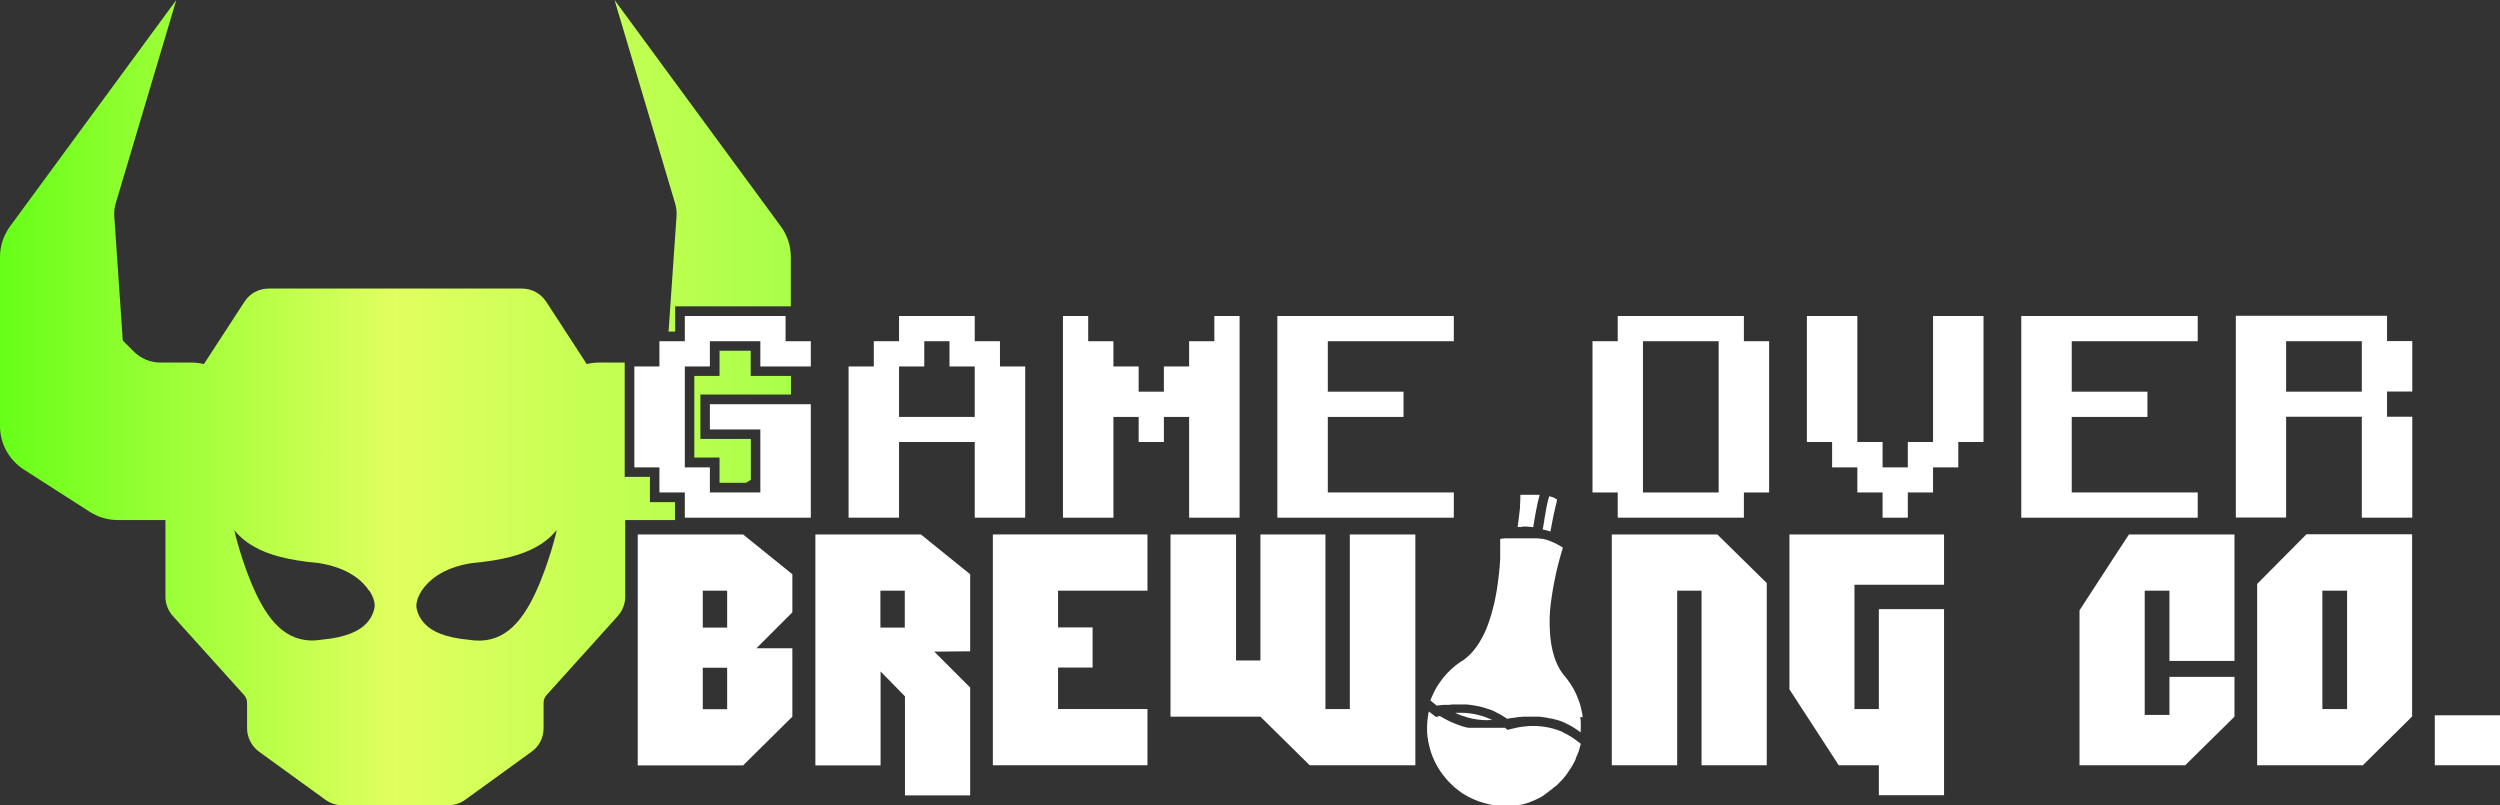
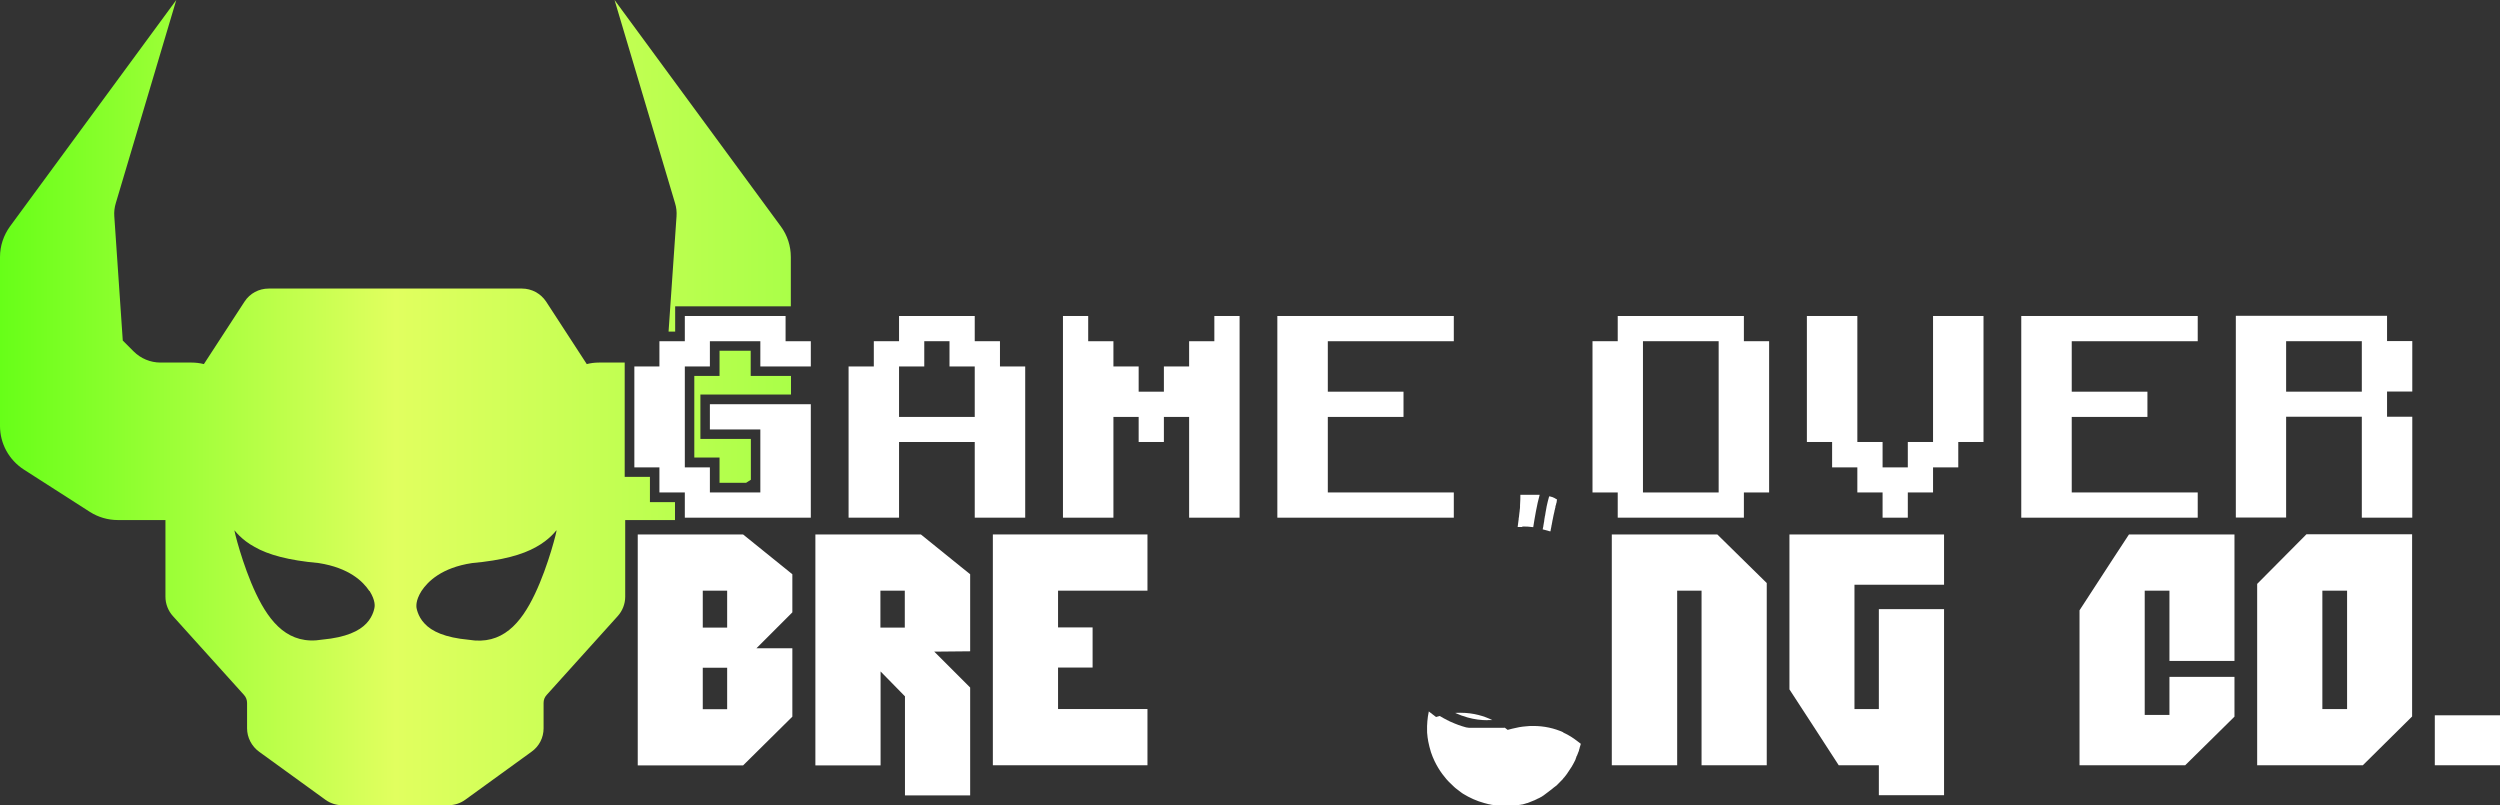
<svg xmlns="http://www.w3.org/2000/svg" id="Layer_2" viewBox="0 0 147.63 47.56">
  <rect x="0" y="0" width="147.63" height="47.56" fill="#333333" stroke="none" />
  <defs>
    <style>.cls-1{fill:url(#linear-gradient);}.cls-2{fill:#fff;}</style>
    <linearGradient id="linear-gradient" x1="0" y1="23.78" x2="46.7" y2="23.78" gradientUnits="userSpaceOnUse">
      <stop offset="0" stop-color="#67ff18" />
      <stop offset=".5" stop-color="#e1ff5f" />
      <stop offset="1" stop-color="#aaff48" />
    </linearGradient>
  </defs>
  <g id="Accueil">
    <g id="Navbar">
      <g>
        <path class="cls-2" d="M43.88,31.56h-6.22v13.64h6.22l2.91-2.88v-4.04h-2.12s2.12-2.12,2.12-2.12v-2.25l-1.61-1.3-1.3-1.05Zm-.94,10.32h0s-1.44,0-1.44,0h0s0,0,0,0v-2.45h1.44v2.45Zm0-4.82h-1.44v-2.18h1.44v2.18Z" />
        <path class="cls-2" d="M54.37,31.56h-6.22v13.64h3.85v-5.55l1.44,1.47v5.85h3.85v-6.37l-2.12-2.12h0s2.12-.02,2.12-.02v-4.55l-.56-.45-2.35-1.9Zm-.94,3.32v2.18h0s-1.44,0-1.44,0h0v-2.18h0s1.44,0,1.44,0h0Z" />
        <polygon class="cls-2" points="58.63 45.19 67.76 45.19 67.76 41.87 62.48 41.87 62.48 41.87 62.48 39.42 62.48 39.42 62.48 39.42 64.52 39.42 64.52 37.05 62.48 37.05 62.48 34.88 67.76 34.88 67.76 31.56 58.63 31.56 58.63 45.19" />
-         <polygon class="cls-2" points="79.71 41.87 78.27 41.87 78.27 31.56 74.43 31.56 74.43 39 74.43 39 72.99 39 72.99 39 72.99 31.56 69.12 31.56 69.12 42.32 74.43 42.32 77.34 45.19 83.58 45.19 83.58 31.56 79.71 31.56 79.71 41.87" />
        <polygon class="cls-2" points="95.18 31.56 95.18 45.19 99.04 45.19 99.04 34.88 99.04 34.88 100.48 34.88 100.48 34.88 100.48 45.19 104.33 45.19 104.33 34.43 101.41 31.56 95.18 31.56" />
        <polygon class="cls-2" points="105.67 40.71 107.07 42.86 108.58 45.19 110.95 45.19 110.95 46.96 114.8 46.96 114.8 35.97 110.95 35.97 110.95 41.87 110.95 41.87 109.51 41.87 109.51 34.53 114.8 34.53 114.8 31.56 105.67 31.56 105.67 40.71" />
        <polygon class="cls-2" points="124.77 33.01 122.8 36.04 122.8 45.19 129.04 45.19 131.95 42.32 131.95 39.97 128.11 39.97 128.11 42.22 128.11 42.22 126.65 42.22 126.65 34.88 126.65 34.88 128.11 34.88 128.11 34.88 128.11 39.03 131.95 39.03 131.95 31.56 125.72 31.56 124.77 33.01" />
        <path class="cls-2" d="M133.29,34.49v10.7h6.24l2.91-2.88v-10.76h-6.24l-2.91,2.93Zm3.85,.39h1.46v6.99h0s-1.46,0-1.46,0v-6.99Z" />
        <rect class="cls-2" x="143.78" y="42.24" width="3.85" height="2.95" />
        <polygon class="cls-2" points="46.78 20.15 46.7 20.15 46.39 20.15 46.39 18.66 40.44 18.66 40.44 18.66 40.44 18.66 40.44 20.15 40.44 20.15 39.41 20.15 38.94 20.15 38.94 20.15 38.94 20.15 38.94 20.61 38.94 21.64 38.94 21.64 38.94 21.64 37.46 21.64 37.46 21.64 37.46 21.64 37.46 25.37 37.46 27.6 37.46 27.6 37.46 27.6 38.94 27.6 38.94 27.6 38.94 27.6 38.94 29.08 38.94 29.08 40.44 29.08 40.44 29.08 40.44 29.08 40.44 30.57 40.44 30.57 40.44 30.57 40.65 30.57 40.65 30.57 47.88 30.57 47.88 23.87 46.7 23.87 46.7 23.87 42.92 23.87 42.92 23.87 41.92 23.87 41.92 23.87 41.92 24.51 41.92 25.36 41.92 25.36 41.92 25.36 41.92 25.36 44.9 25.36 44.9 25.36 44.9 25.36 44.9 27.97 44.9 29.08 44.9 29.08 44.9 29.08 43.17 29.08 43.17 29.08 41.92 29.08 41.92 29.08 41.92 29.08 41.92 27.6 41.92 27.6 40.44 27.6 40.44 27.6 40.44 27.6 40.44 27.6 40.44 27.6 40.44 26.65 40.44 25.29 40.44 22.07 40.44 21.64 40.44 21.64 40.44 21.64 40.44 21.64 40.44 21.64 41.86 21.64 41.86 21.64 41.92 21.64 41.92 21.64 41.92 20.47 41.92 20.15 41.92 20.15 41.92 20.15 41.92 20.15 44.9 20.15 44.9 20.15 44.9 21.64 46.19 21.64 46.19 21.64 46.7 21.64 47.88 21.64 47.88 21.64 47.88 20.15 46.78 20.15 46.78 20.15" />
        <path class="cls-2" d="M60.54,21.64h-1.49v-1.49h-1.49v-1.49h-4.47v1.49h0s-1.49,0-1.49,0h0v1.49h0s-1.49,0-1.49,0h0v8.93h2.98v-4.47h4.47v4.47h2.98v-8.93Zm-2.98,0v2.98h0s-4.47,0-4.47,0h0s0,0,0,0v-2.98h1.49v-1.49h0s0,0,0,0h1.49v1.49h1.49Z" />
        <polygon class="cls-2" points="70.22 24.62 70.22 30.57 70.22 30.57 73.2 30.57 73.2 18.66 71.71 18.66 71.71 18.66 71.71 18.66 71.71 20.15 71.71 20.15 71.71 20.15 70.22 20.15 70.22 20.15 70.22 20.15 70.22 21.64 70.22 21.64 70.22 21.64 68.73 21.64 68.73 21.64 68.73 21.64 68.73 23.13 68.73 23.13 67.24 23.13 67.24 23.13 67.24 23.13 67.24 23.13 67.24 21.64 65.75 21.64 65.75 21.64 65.75 20.15 64.26 20.15 64.26 20.15 64.26 18.66 62.77 18.66 62.77 18.66 62.77 30.57 62.77 30.57 65.75 30.57 65.75 24.62 65.75 24.62 65.75 24.62 67.24 24.62 67.24 24.62 67.24 26.1 67.24 26.1 68.73 26.1 68.73 24.62 68.73 24.62 68.73 24.62 68.73 24.62 70.22 24.62 70.22 24.62" />
        <polygon class="cls-2" points="85.85 30.57 85.85 29.08 85.85 29.08 78.41 29.08 78.41 29.08 78.41 29.08 78.41 24.62 78.41 24.62 78.41 24.62 82.88 24.62 82.88 23.13 82.88 23.13 82.88 23.13 82.88 23.13 78.41 23.13 78.41 23.13 78.41 23.13 78.41 20.15 78.41 20.15 78.41 20.15 85.85 20.15 85.85 20.15 85.85 18.66 75.43 18.66 75.43 18.66 75.43 30.57 75.43 30.57 85.85 30.57" />
        <path class="cls-2" d="M102.98,18.66h-7.45v1.49h0s-1.49,0-1.49,0h0v8.93h1.49v1.49h7.45v-1.49h1.49v-8.93h-1.49v-1.49Zm-1.49,10.42h-4.47v-8.93h0s0,0,0,0h4.47v8.93Z" />
        <polygon class="cls-2" points="114.15 18.66 114.15 26.1 114.15 26.1 112.66 26.1 112.66 27.6 111.17 27.6 111.17 26.1 111.17 26.1 109.68 26.1 109.68 18.66 106.7 18.66 106.7 18.66 106.7 26.1 106.7 26.1 108.19 26.1 108.19 26.1 108.19 26.1 108.19 27.6 109.68 27.6 109.68 29.08 111.17 29.08 111.17 29.08 111.17 30.57 112.66 30.57 112.66 29.08 114.15 29.08 114.15 27.6 115.64 27.6 115.64 26.1 115.64 26.1 115.64 26.1 115.64 26.1 117.13 26.1 117.13 18.66 114.15 18.66 114.15 18.66" />
        <polygon class="cls-2" points="129.78 29.08 129.78 29.08 122.34 29.08 122.34 24.62 126.81 24.62 126.81 23.13 126.81 23.13 126.81 23.13 122.34 23.13 122.34 20.15 129.78 20.15 129.78 20.15 129.78 18.66 119.36 18.66 119.36 18.66 119.36 30.57 119.36 30.57 129.78 30.57 129.78 29.08" />
        <path class="cls-2" d="M135,30.57v-5.96h0s4.47,0,4.47,0v5.96h2.98v-5.96h-1.49v-1.49h1.49v-2.98h-1.49v-1.49h-8.93v11.91h2.98Zm0-10.42h0s4.47,0,4.47,0v2.98h-4.47v-2.98Z" />
        <g>
          <path class="cls-2" d="M87.84,42.52c.09,0,.18,0,.28,0-.47-.23-1.1-.43-1.88-.43-.1,0-.21,0-.31,.01,.24,.11,.49,.2,.74,.27,.39,.11,.79,.16,1.18,.16Z" />
          <path class="cls-2" d="M89.9,31.17h0v-.08c.21,0,.43,.01,.64,.04,.08-.51,.22-1.35,.38-1.91-.01,0-.03,0-.04,0,0,0-.01,0-.02,0-.01,0-.03,0-.04,0,0,0-.02,0-.02,0-.01,0-.02,0-.04,0,0,0-.02,0-.03,0-.01,0-.02,0-.03,0,0,0-.02,0-.03,0-.01,0-.02,0-.03,0,0,0-.02,0-.03,0-.01,0-.02,0-.03,0,0,0-.02,0-.03,0-.01,0-.02,0-.03,0,0,0-.02,0-.03,0-.01,0-.02,0-.04,0,0,0-.02,0-.03,0-.01,0-.02,0-.04,0,0,0-.02,0-.03,0-.01,0-.03,0-.04,0,0,0-.02,0-.03,0-.01,0-.03,0-.04,0,0,0-.02,0-.03,0-.02,0-.03,0-.05,0,0,0-.01,0-.02,0-.02,0-.05,0-.07,0,0,0-.02,0-.02,0-.02,0-.03,0-.05,0-.01,0-.02,0-.03,0-.01,0-.03,0-.04,0-.03,0-.06,0-.09,0h-.06c0,.14,0,.34-.02,.63,0,.03,0,.06,0,.09,0,.06-.01,.12-.02,.19,0,.03,0,.07-.01,.1,0,.05-.01,.11-.02,.17,0,.08-.02,.15-.03,.22,0,.04,0,.07-.01,.11-.02,.14-.03,.28-.05,.39,.09,0,.19,0,.28,0v.08Z" />
          <path class="cls-2" d="M91.51,31.36s.04,.01,.05,.02c0,0,0,0,0,0,0-.06,.02-.12,.03-.18,0-.03,.01-.06,.02-.1,0-.05,.02-.1,.03-.15,0-.04,.01-.07,.02-.11,0-.05,.02-.11,.03-.16,.03-.18,.07-.34,.1-.47,0-.05,.02-.09,.03-.13,0-.04,.02-.08,.03-.12,0-.01,0-.02,0-.04,0-.04,.02-.07,.03-.1,0-.03,.02-.06,.02-.09,0-.02,.01-.04,.02-.05,0,0,0-.02,0-.03,0-.02,0-.03,.01-.05,0,0,0-.02,0-.02,0-.01,0-.03,.01-.04,0-.01,0-.03,.01-.04l-.12-.07s-.06-.04-.1-.05c0,0,0,0,0,0-.03-.02-.07-.03-.11-.04,0,0,0,0,0,0,0,0,0,0,0,0h0s0,0,0,0h0s0,0,0,0c-.02,0-.04-.01-.07-.02-.02,0-.04,0-.07-.01-.03,.09-.05,.19-.08,.3-.01,.04-.02,.09-.03,.13-.03,.11-.05,.23-.07,.35-.01,.05-.02,.1-.03,.16,0,.04-.02,.09-.02,.13,0,.05-.02,.09-.03,.14,0,.02,0,.05-.01,.07,0,.05-.02,.09-.02,.14,0,.04-.01,.09-.02,.13-.01,.06-.02,.12-.03,.18,0,.04-.01,.07-.02,.11s-.01,.07-.02,.1c0,0,0,0,0,.01,.09,.02,.18,.05,.27,.07,.05,.01,.1,.03,.14,.05Z" />
          <path class="cls-2" d="M92.33,43.25c-.55-.25-1.15-.38-1.78-.38-.14,0-.28,0-.43,.02-.27,.02-.55,.07-.82,.14l-.27,.07-.17-.13s-.03,0-.05,.01c-.01,0-.03,0-.04,0-.02,0-.03,0-.05,0-.01,0-.03,0-.04,0-.02,0-.03,0-.05,0-.01,0-.03,0-.04,0-.02,0-.03,0-.05,0-.01,0-.03,0-.04,0-.02,0-.03,0-.05,0-.01,0-.03,0-.04,0-.02,0-.03,0-.05,0-.01,0-.02,0-.04,0-.02,0-.03,0-.05,0-.01,0-.02,0-.03,0-.02,0-.04,0-.05,0-.01,0-.02,0-.03,0-.02,0-.04,0-.06,0,0,0-.01,0-.02,0-.03,0-.06,0-.08,0,0,0-.01,0-.02,0-.02,0-.04,0-.06,0-.01,0-.02,0-.03,0-.01,0-.03,0-.04,0,0,0,0,0,0,0-.02,0-.04,0-.06,0-.01,0-.02,0-.03,0-.02,0-.04,0-.06,0,0,0-.01,0-.02,0-.03,0-.06,0-.09,0,0,0-.01,0-.02,0-.02,0-.04,0-.07,0-.01,0-.02,0-.03,0-.02,0-.04,0-.05,0-.01,0-.02,0-.03,0-.02,0-.03,0-.05,0-.01,0-.02,0-.04,0-.02,0-.03,0-.05,0-.01,0-.02,0-.04,0-.02,0-.03,0-.05,0-.01,0-.02,0-.04,0-.01,0-.03,0-.04,0-.01,0-.02,0-.04,0-.01,0-.03,0-.04,0-.01,0-.02,0-.04,0-.01,0-.03,0-.04,0-.01,0-.02,0-.03,0-.01,0-.03,0-.04,0-.01,0-.02,0-.03,0-.01,0-.03,0-.04,0-.01,0-.02,0-.03,0-.02,0-.03,0-.04-.01,0,0-.02,0-.03,0-.02,0-.03,0-.05-.01,0,0-.02,0-.03,0-.02,0-.05-.01-.07-.02,0,0,0,0,0,0-.14-.04-.28-.08-.41-.13-.16-.06-.31-.12-.44-.18-.05-.02-.1-.04-.14-.07-.02,0-.03-.02-.05-.02-.03-.02-.06-.03-.09-.05-.05-.02-.09-.05-.14-.07-.09-.05-.17-.1-.24-.14l-.22,.06-.21-.16c-.08-.06-.16-.12-.22-.17,0,.02,0,.05-.01,.07-.01,.07-.03,.14-.04,.22-.03,.19-.04,.38-.05,.57,0,.08,0,.15,0,.23,0,.11,0,.23,.02,.34,0,.07,.02,.15,.03,.22,.01,.07,.02,.15,.04,.22,.01,.07,.03,.15,.05,.22,.03,.11,.06,.22,.09,.32,.06,.18,.13,.35,.21,.52,.13,.27,.29,.54,.47,.78,.08,.1,.16,.2,.24,.3,0,0,0,0,.01,.01,.04,.04,.08,.09,.12,.13,0,0,0,0,0,0,.1,.1,.21,.2,.31,.3,.03,.03,.06,.05,.09,.08,.11,.09,.23,.18,.34,.26,.03,.02,.07,.05,.1,.07,.39,.24,.81,.43,1.25,.55,.09,.02,.18,.05,.27,.07,.05,0,.09,.02,.14,.03,.05,0,.09,.02,.14,.02,.03,0,.07,0,.1,.01,0,0,.02,0,.03,0,.03,0,.05,0,.08,0,0,0,.02,0,.03,0,.03,0,.07,0,.1,0,0,0,0,0,.01,0,.03,0,.06,0,.09,0,.01,0,.02,0,.03,0,.03,0,.05,0,.08,0,0,0,.02,0,.02,0,.03,0,.07,0,.1,0,.01,0,.03,0,.04,0,.02,0,.05,0,.07,0,.01,0,.03,0,.04,0,.02,0,.04,0,.06,0,.02,0,.03,0,.05,0,.02,0,.04,0,.06,0,.02,0,.03,0,.05,0,.02,0,.04,0,.06,0,.02,0,.03,0,.05,0,.02,0,.04,0,.06,0,.02,0,.03,0,.05,0,.02,0,.04,0,.06,0,.01,0,.03,0,.04,0,.02,0,.04,0,.06-.01,.01,0,.03,0,.04,0,.02,0,.05,0,.07-.01,.01,0,.02,0,.03,0,.03,0,.07-.01,.1-.02,0,0,.02,0,.03,0,.02,0,.05-.01,.07-.02,.01,0,.03,0,.04-.01,.02,0,.04-.01,.06-.02,.01,0,.03,0,.04-.01,.02,0,.04-.01,.06-.02,.02,0,.03,0,.05-.01,.02,0,.04-.01,.05-.02,.02,0,.03-.01,.05-.02,.02,0,.04-.01,.05-.02,.02,0,.03-.01,.05-.02,.02,0,.03-.01,.05-.02,.02,0,.03-.01,.05-.02,.02,0,.03-.01,.05-.02,.02,0,.03-.01,.05-.02,.02,0,.04-.01,.05-.02,.01,0,.03-.01,.04-.02,.02,0,.04-.02,.06-.03,.01,0,.03-.01,.04-.02,.03-.01,.06-.03,.09-.04,.01,0,.03-.01,.04-.02,.02,0,.03-.02,.05-.03,.01,0,.03-.02,.04-.02,.02,0,.03-.02,.05-.03,.02,0,.03-.02,.04-.03,.02,0,.03-.02,.05-.03,.02,0,.03-.02,.04-.03,.01,0,.03-.02,.04-.03,.01,0,.03-.02,.04-.03,.01,0,.03-.02,.04-.03,.01,0,.03-.02,.04-.03,.01,0,.03-.02,.04-.03,.01,0,.03-.02,.04-.03,.01,0,.03-.02,.04-.03,.01-.01,.03-.02,.04-.03,.01-.01,.03-.02,.04-.03,.01-.01,.03-.02,.04-.03,.01-.01,.03-.02,.04-.03,.02-.02,.04-.03,.06-.05,.02-.02,.04-.03,.06-.05,.01-.01,.03-.02,.04-.03,.01-.01,.03-.02,.04-.03,.01-.01,.03-.02,.04-.03,.01-.01,.03-.02,.04-.03,.01-.01,.03-.02,.04-.04,.01-.01,.03-.02,.04-.04,.01-.01,.03-.02,.04-.04,.01-.01,.02-.02,.04-.04,.01-.01,.02-.02,.04-.04,.01-.01,.02-.02,.04-.04,.01-.01,.02-.03,.04-.04,.01-.01,.02-.03,.04-.04,.01-.01,.02-.03,.04-.04,.01-.01,.02-.03,.03-.04,.01-.01,.02-.03,.03-.04,.01-.01,.02-.03,.04-.04,.01-.01,.02-.03,.03-.04,.01-.02,.03-.03,.04-.05,.01-.02,.02-.03,.04-.05,.02-.02,.04-.05,.05-.07,0-.01,.02-.02,.03-.04,.01-.02,.02-.03,.03-.05,0-.01,.02-.03,.03-.04,.01-.02,.02-.03,.03-.05,0-.01,.02-.03,.03-.04,.01-.02,.02-.03,.03-.05,0-.01,.02-.03,.03-.04,0-.02,.02-.03,.03-.05,0-.01,.02-.03,.03-.04,0-.02,.02-.03,.03-.05,0-.01,.02-.03,.02-.04,0-.02,.02-.03,.03-.05,0-.01,.02-.03,.02-.04,0-.02,.02-.03,.03-.05,0-.01,.01-.03,.02-.04,0-.02,.02-.04,.03-.06,0-.01,.01-.03,.02-.04,.01-.03,.02-.05,.04-.08,0,0,0-.01,0-.02,.01-.03,.03-.06,.04-.1,0-.01,0-.02,.01-.04,0-.02,.02-.04,.03-.06,0-.01,.01-.03,.02-.04,0-.02,.02-.04,.02-.06,0-.01,.01-.03,.02-.04,0-.02,.01-.04,.02-.06,0-.01,.01-.03,.02-.04,0-.02,.01-.04,.02-.06,0-.02,0-.03,.01-.05,0-.02,.01-.04,.02-.06,0-.02,0-.03,.01-.05,0-.02,.01-.04,.02-.06,0-.01,0-.03,.01-.04,0-.02,.01-.04,.02-.06,0-.01,0-.03,.01-.04,0-.02,0-.03,.01-.05l-.25-.19c-.17-.13-.44-.32-.8-.48Z" />
-           <path class="cls-2" d="M93.46,42.36c0-.08-.02-.15-.03-.23-.03-.15-.06-.3-.1-.45-.02-.07-.04-.15-.07-.22-.04-.11-.08-.22-.12-.32-.03-.07-.06-.14-.09-.21-.18-.38-.42-.74-.7-1.06,0,0,0,0,0,0,0,0-.01-.02-.02-.03-.03-.04-.06-.08-.09-.12-.04-.06-.08-.12-.12-.18-.05-.08-.09-.16-.13-.24-.02-.04-.04-.08-.06-.13-.1-.22-.17-.45-.24-.71-.06-.26-.11-.53-.14-.82-.02-.23-.03-.47-.04-.72,0-.1,0-.2,0-.31,0-.1,0-.21,.01-.32,0-.16,.02-.32,.04-.49,.01-.11,.02-.22,.04-.34,.01-.11,.03-.23,.05-.35,.02-.12,.04-.24,.06-.35,.01-.08,.03-.15,.04-.23,.03-.15,.06-.3,.09-.44,.01-.07,.03-.14,.04-.21,.16-.71,.33-1.27,.41-1.54-.02-.01-.05-.03-.07-.05-.05-.03-.12-.07-.19-.11,0,0-.02,0-.02-.01-.03-.02-.06-.03-.09-.05-.02-.01-.04-.02-.06-.03-.04-.02-.09-.04-.13-.06-.12-.05-.25-.11-.39-.15-.02,0-.03-.01-.05-.02-.01,0-.02,0-.04-.01,0,0-.02,0-.03,0-.02,0-.04-.01-.06-.02-.01,0-.02,0-.03,0-.02,0-.03,0-.05-.01-.01,0-.02,0-.04,0-.02,0-.03,0-.05-.01-.01,0-.03,0-.04,0-.02,0-.03,0-.05-.01-.01,0-.03,0-.04,0-.02,0-.03,0-.05-.01-.01,0-.03,0-.04,0-.02,0-.03,0-.05,0-.01,0-.03,0-.04,0-.02,0-.03,0-.05,0-.01,0-.03,0-.04,0-.02,0-.03,0-.05,0-.01,0-.03,0-.04,0-.02,0-.03,0-.05,0,0,0-.01,0-.02,0,0,0-.01,0-.02,0-.02,0-.03,0-.05,0-.01,0-.02,0-.04,0-.02,0-.04,0-.06,0-.01,0-.02,0-.03,0-.03,0-.05,0-.08,0,0,0,0,0-.01,0-.03,0-.06,0-.08,0-.01,0-.02,0-.03,0-.02,0-.04,0-.06,0-.01,0-.02,0-.04,0-.02,0-.04,0-.05,0-.02,0-.03,0-.05,0-.01,0-.02,0-.03,0-.02,0-.04,0-.05,0,0,0-.02,0-.03,0-.03,0-.05,0-.08,0,0,0,0,0,0,0-.02,0-.05,0-.07,0,0,0-.02,0-.03,0-.02,0-.04,0-.05,0-.01,0-.02,0-.03,0-.02,0-.03,0-.05,0-.01,0-.02,0-.04,0-.02,0-.03,0-.05,0-.01,0-.02,0-.04,0-.02,0-.03,0-.05,0-.01,0-.02,0-.04,0-.02,0-.03,0-.05,0-.01,0-.02,0-.04,0-.02,0-.03,0-.05,0-.01,0-.02,0-.04,0-.02,0-.03,0-.05,0-.01,0-.02,0-.04,0,0,0-.01,0-.02,0-.01,0-.02,0-.03,0-.01,0-.02,0-.04,0-.02,0-.03,0-.05,.01-.01,0-.02,0-.03,0-.02,0-.04,0-.05,.01,0,0-.02,0-.03,0-.03,0-.05,.01-.08,.02,0,0,0,0,0,0,0,.05,0,.12,0,.2h0s0,.08,0,.12c0,.08,0,.18,0,.28,0,.05,0,.1,0,.16,0,.03,0,.06,0,.08,0,.06,0,.11,0,.17,0,.03,0,.06,0,.09,0,.06,0,.12-.01,.19,0,.1-.01,.2-.02,.3,0,.07-.01,.14-.02,.21,0,.07-.01,.14-.02,.22-.03,.26-.06,.53-.1,.8-.03,.18-.05,.35-.09,.52-.02,.12-.05,.25-.07,.36-.02,.08-.04,.16-.06,.25-.02,.06-.03,.13-.05,.19-.03,.1-.05,.2-.08,.3-.09,.29-.18,.57-.28,.82-.36,.87-.83,1.51-1.4,1.91,0,0,0,0,0,0-.01,0-.02,.02-.04,.02-.03,.02-.07,.04-.1,.06,0,0,0,0,0,0,0,0,0,0,0,0-.4,.27-.74,.59-1.04,.96-.07,.09-.14,.19-.21,.29-.02,.03-.04,.07-.07,.1-.16,.25-.29,.51-.4,.77-.02,.05-.04,.1-.06,.16,.01,0,.02,.02,.03,.03,.04,.04,.1,.08,.16,.13,.04,.03,.08,.07,.13,.1,.02,.01,.04,.03,.06,.05,0,0,0,0,0,0,.03,0,.06-.02,.1-.02,.01,0,.02,0,.03,0,.02,0,.04,0,.06-.01,0,0,.01,0,.02,0,0,0,0,0,.01,0,.02,0,.04,0,.06-.01,.01,0,.03,0,.04,0,.02,0,.04,0,.06-.01,.01,0,.02,0,.04,0,.02,0,.04,0,.06,0,.01,0,.02,0,.04,0,.02,0,.04,0,.06,0,.01,0,.02,0,.03,0,.02,0,.04,0,.06,0,0,0,.02,0,.03,0,.06,0,.12-.01,.18-.02,0,0,.02,0,.02,0,.02,0,.04,0,.06,0,.01,0,.02,0,.03,0,.02,0,.04,0,.06,0,.01,0,.02,0,.03,0,.02,0,.03,0,.05,0,.01,0,.02,0,.03,0,.02,0,.03,0,.05,0,.01,0,.02,0,.03,0,.02,0,.03,0,.05,0,.01,0,.02,0,.03,0,0,0,0,0,.01,0,0,0,.01,0,.02,0,.04,0,.07,0,.1,0,0,0,.01,0,.02,0,.04,0,.08,0,.12,0,0,0,.02,0,.02,0,.04,0,.07,0,.11,0,0,0,0,0,.01,0,.04,0,.08,0,.11,.01,0,0,.02,0,.02,0,.07,0,.15,.02,.22,.03,0,0,.01,0,.02,0,.04,0,.07,.01,.11,.02,0,0,0,0,0,0,.03,0,.07,.01,.1,.02,0,0,.01,0,.02,0,.03,0,.07,.01,.1,.02,0,0,0,0,.01,0,.03,0,.06,.01,.09,.02,0,0,0,0,.01,0,.03,0,.07,.02,.1,.03,0,0,.01,0,.02,0,.03,0,.06,.02,.09,.03,0,0,0,0,0,0,.03,0,.06,.02,.09,.03,0,0,.01,0,.02,0,.06,.02,.12,.04,.18,.06,0,0,0,0,.01,0,.03,.01,.06,.02,.09,.03,0,0,0,0,0,0,.03,.01,.05,.02,.08,.03,0,0,0,0,.01,0,.03,.01,.05,.02,.08,.04,0,0,0,0,0,0,.02,.01,.05,.02,.07,.03,0,0,0,0,0,0,.03,.01,.05,.02,.07,.04,0,0,0,0,.01,0,.02,.01,.05,.02,.07,.04,0,0,0,0,0,0,.02,.01,.05,.02,.07,.04,0,0,0,0,.01,0,.05,.02,.09,.05,.13,.07,0,0,0,0,.01,0,.02,.01,.04,.02,.06,.04,0,0,0,0,0,0,.02,.01,.04,.02,.05,.03,0,0,0,0,.01,0,.02,.01,.04,.02,.05,.04,0,0,0,0,0,0,.02,.01,.03,.02,.05,.03,0,0,0,0,0,0,.01,0,.02,.02,.03,.02,0,0,.01,0,.02,.01,0,0,0,0,.01,0,.01,.01,.03,.02,.04,.03,0,0,0,0,0,0,.02,.01,.03,.02,.04,.03,0,0,0,0,0,0,.01,.01,.03,.02,.04,.03,.04-.01,.08-.02,.12-.03,.01,0,.02,0,.03,0,.03,0,.06-.01,.09-.02,.01,0,.02,0,.04,0,0,0,0,0,0,0,.04,0,.08-.02,.12-.02,0,0,.02,0,.03,0,.04,0,.08-.01,.12-.02,0,0,0,0,0,0,.04,0,.08-.01,.12-.02,0,0,.02,0,.03,0,.04,0,.08,0,.12-.01,0,0,0,0,0,0,.04,0,.08,0,.12-.01,0,0,.02,0,.03,0,.04,0,.07,0,.11,0,0,0,0,0,0,0,.04,0,.07,0,.11,0,0,0,.02,0,.03,0,.03,0,.07,0,.1,0,0,0,0,0,0,0,.03,0,.05,0,.08,0,0,0,0,0,.01,0,.05,0,.09,0,.14,0,0,0,0,0,0,0,.04,0,.09,0,.13,0,.01,0,.03,0,.04,0,.03,0,.07,0,.1,0,.01,0,.02,0,.04,0,.04,0,.09,0,.13,.01,0,0,0,0,0,0,.04,0,.09,.01,.13,.02,.01,0,.02,0,.03,0,.03,0,.06,.01,.1,.02,.01,0,.02,0,.03,0,.08,.01,.16,.03,.24,.05,.01,0,.02,0,.03,0,.03,0,.06,.01,.09,.02,0,0,.02,0,.03,0,.07,.02,.15,.04,.21,.06,0,0,.02,0,.03,0,.03,0,.05,.02,.08,.03,0,0,.02,0,.03,0,.07,.02,.13,.05,.19,.07,0,0,.02,0,.03,.01,.02,0,.04,.02,.07,.03,0,0,.02,0,.03,.01,.03,.01,.06,.02,.08,.04,0,0,0,0,0,0,.05,.02,.1,.05,.14,.07,.05,.02,.09,.05,.14,.07,.07,.04,.13,.07,.19,.11,.03,.02,.05,.03,.08,.05,.03,.02,.06,.04,.09,.06,.09,.06,.17,.11,.24,.17,.01,.01,.03,.02,.04,.03,0-.06,0-.13,.01-.19,0-.01,0-.02,0-.04,0-.12,0-.23,0-.35,0-.12-.02-.23-.03-.34Z" />
        </g>
        <path class="cls-1" d="M46.7,15.18v2.91h-6.83v.57s0,.92,0,.92h-.39s.47-6.8,.47-6.8c.02-.27-.01-.54-.09-.79L36.29,0l9.82,13.37c.39,.53,.59,1.16,.59,1.81Zm-7.76,14.47h.92v1.06s-.09,0-.13,0h-2.81v4.53c0,.42-.16,.83-.44,1.14l-4.2,4.66c-.12,.13-.18,.29-.18,.47v1.5c0,.55-.26,1.06-.71,1.38l-3.92,2.84c-.29,.21-.64,.32-1,.32h-6.25c-.36,0-.71-.11-1-.32l-3.92-2.84c-.44-.32-.71-.84-.71-1.38v-1.5c0-.17-.06-.34-.18-.47l-4.2-4.66c-.28-.31-.44-.72-.44-1.14v-4.53h-2.81c-.59,0-1.16-.17-1.65-.48l-3.9-2.5c-.88-.57-1.41-1.53-1.41-2.58V15.18c0-.66,.21-1.28,.59-1.81L10.41,0l-3.57,11.99c-.08,.26-.11,.53-.09,.79l.5,7.33,.64,.64c.42,.42,.99,.66,1.59,.66h1.84c.24,0,.48,.03,.72,.09l2.4-3.69c.32-.49,.85-.77,1.43-.77h14.95c.58,0,1.11,.29,1.43,.77l2.4,3.69c.23-.06,.47-.09,.72-.09h1.52v.23s0,3.73,0,3.73v2.79h1.49v1.49h.57Zm-17.13,5.25c-.37-.56-1.19-1.37-2.99-1.65-1.78-.16-2.98-.49-3.78-.95-.8-.43-1.2-1-1.19-.98-.05-.07,.47,2.06,1.27,3.74,.83,1.74,1.94,3.04,3.91,2.71,1.41-.13,2.19-.51,2.61-.96,.42-.44,.48-.96,.48-.97,0-.03,.07-.36-.3-.95Zm11.04-3.58s-.4,.55-1.19,.98c-.81,.46-2,.79-3.78,.95-1.8,.27-2.62,1.09-2.99,1.65-.37,.59-.29,.92-.3,.95,0,.01,.06,.53,.48,.97,.42,.46,1.2,.83,2.61,.96,1.97,.33,3.08-.96,3.91-2.71,.8-1.68,1.32-3.81,1.27-3.74Zm12.05-9.12h-.57v-1.49h-1.84v1.49h-1.49v4.82h.92s.57,0,.57,0v1.49h1.57l.28-.18v-2.41h-2.98v-2.62h5.35v-1.1h-1.8Z" />
      </g>
    </g>
  </g>
</svg>